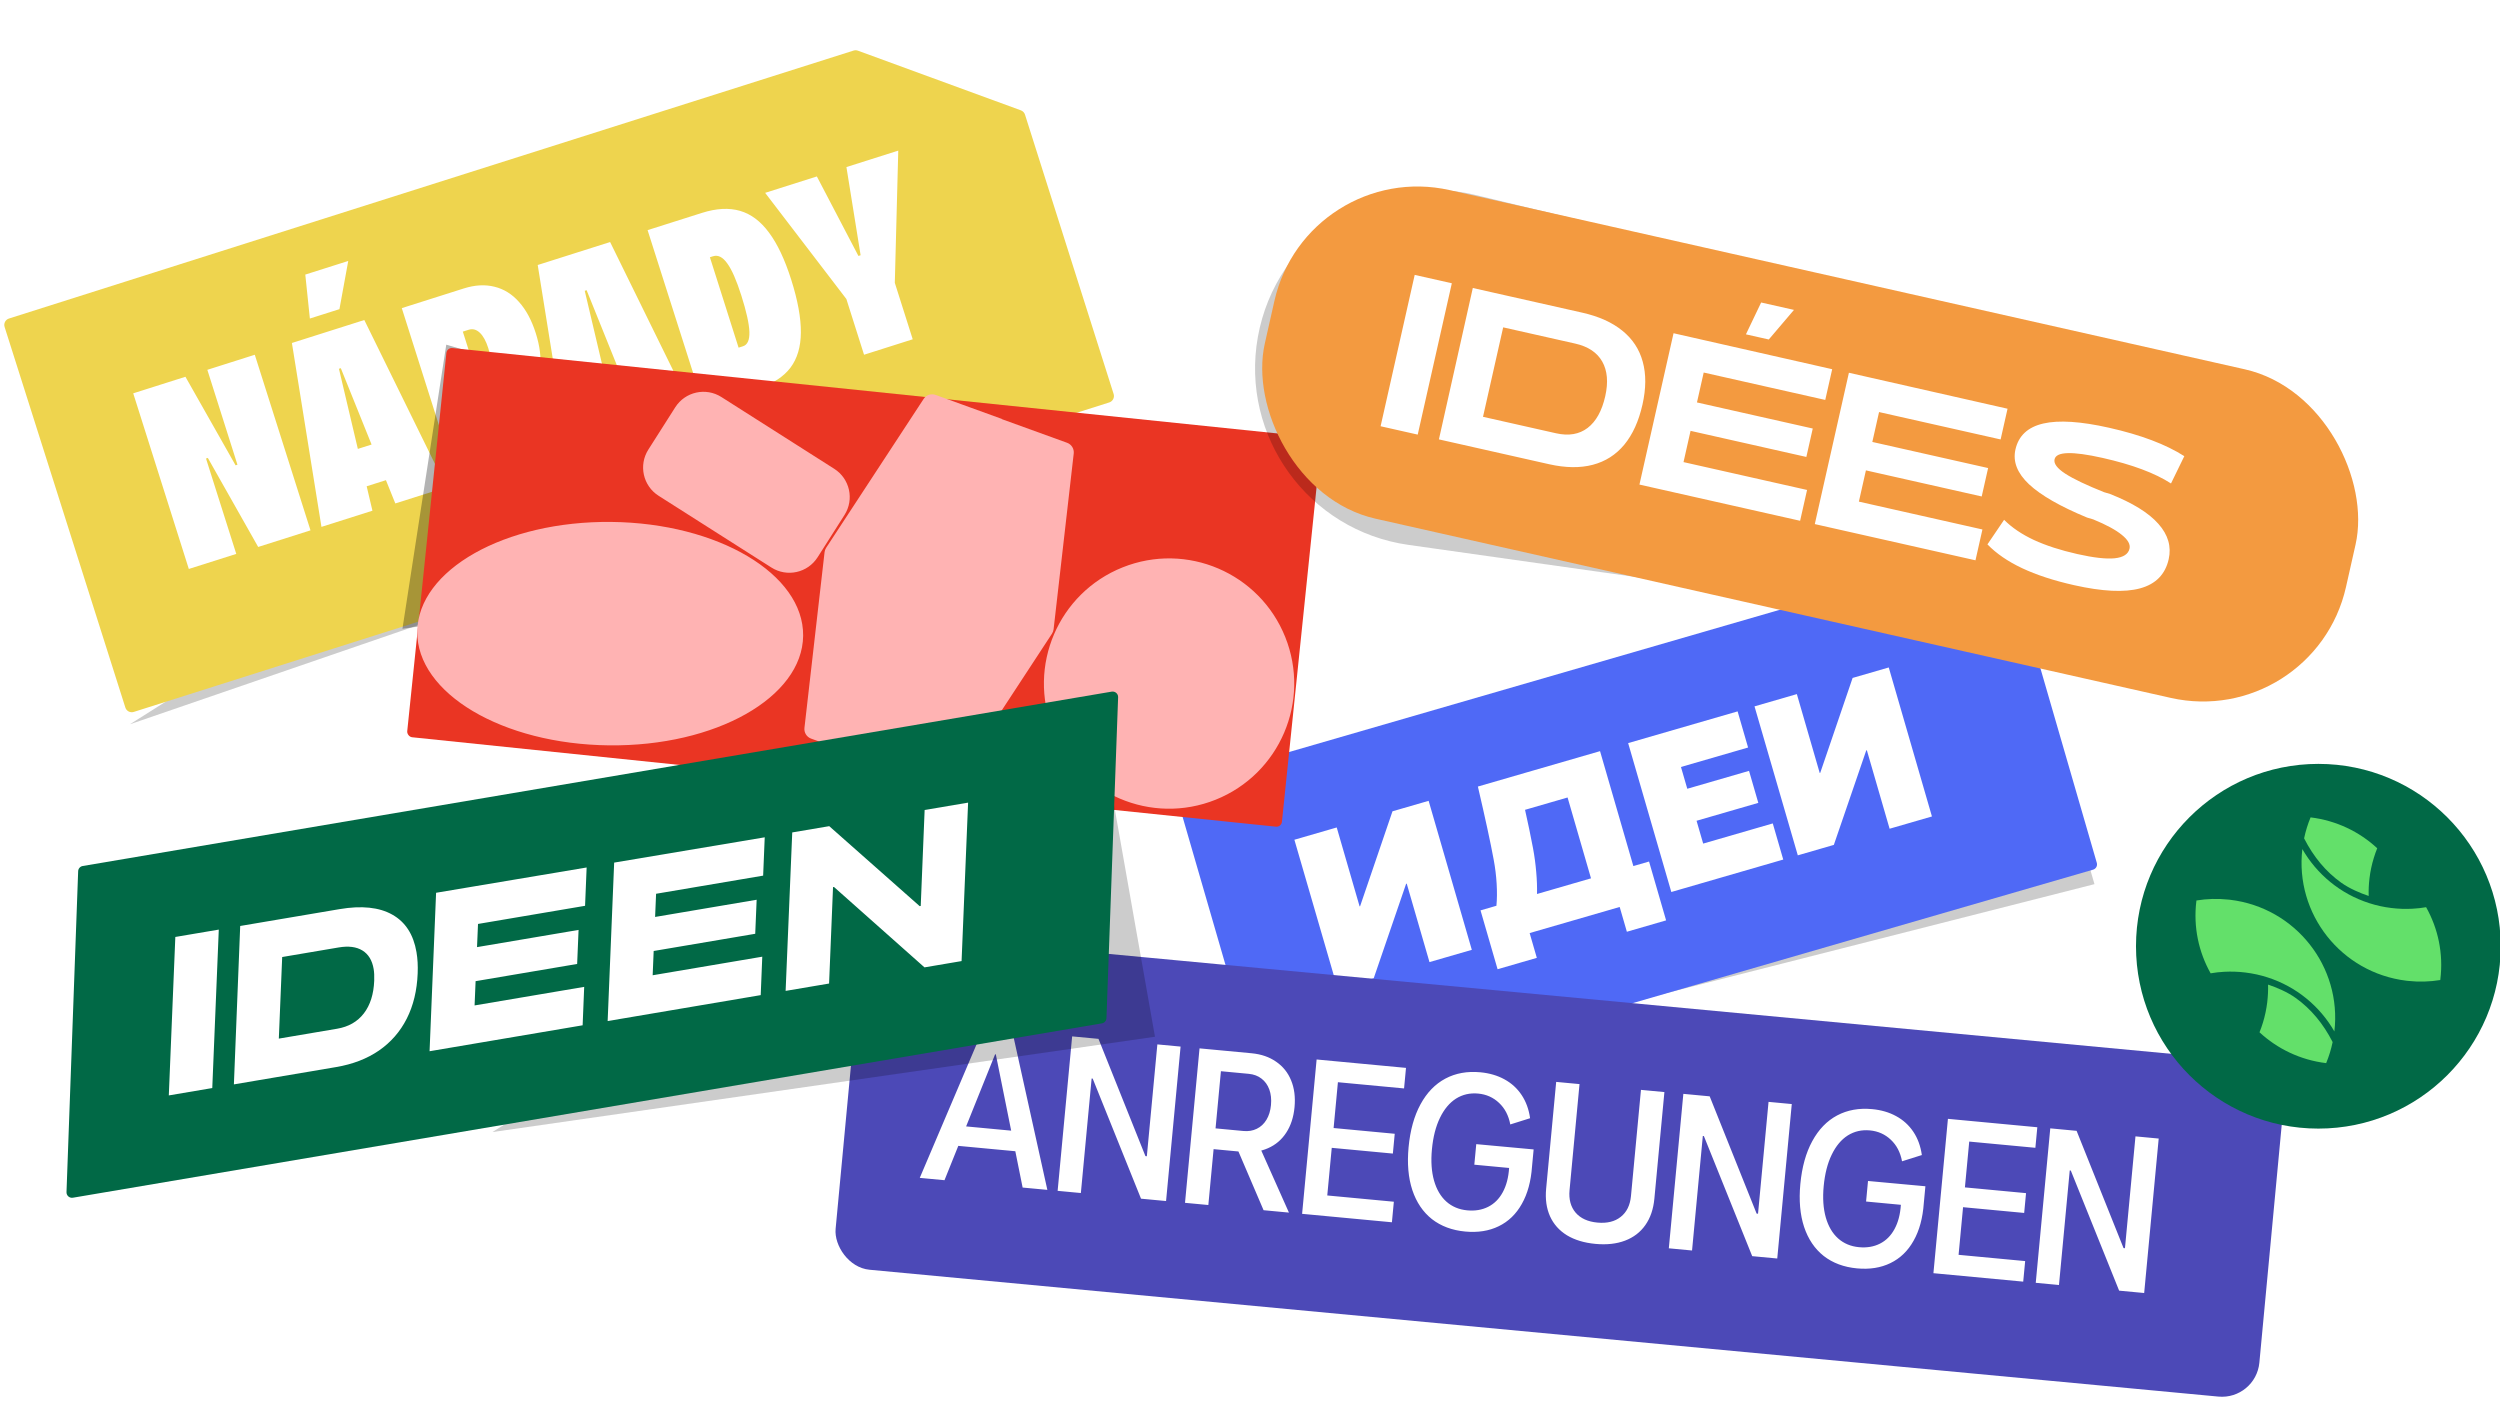
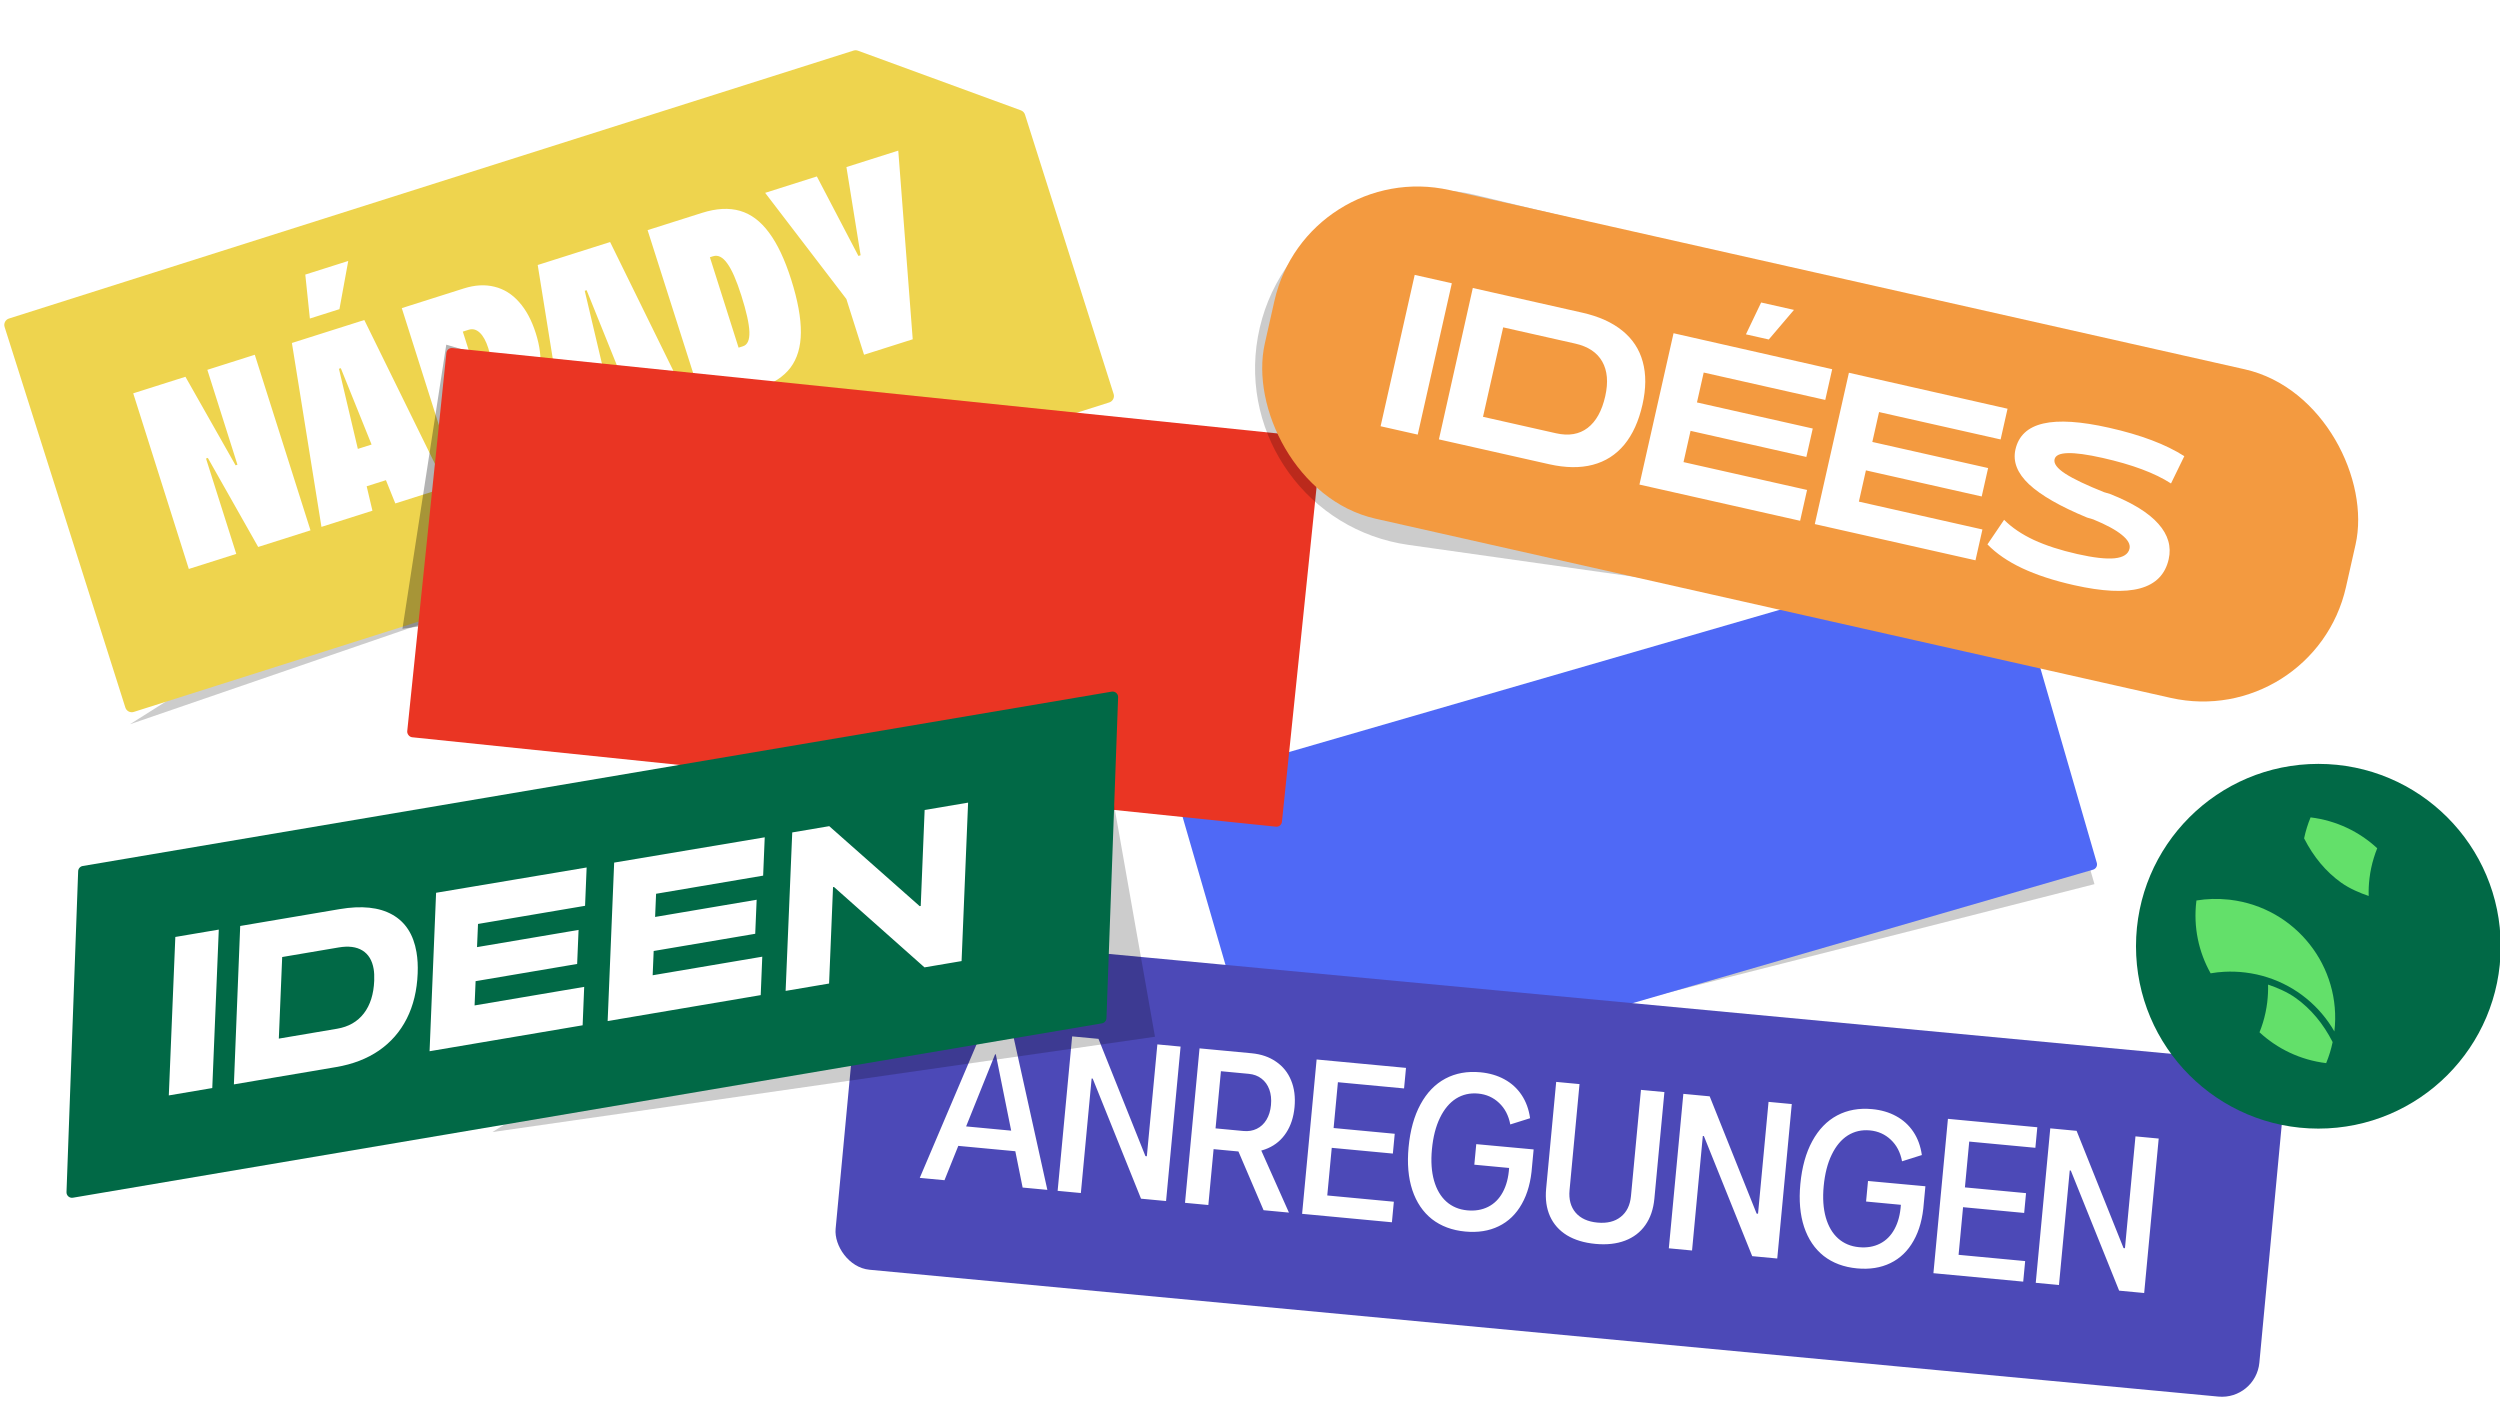
<svg xmlns="http://www.w3.org/2000/svg" width="1120" height="634" viewBox="0 0 1120 634" fill="none">
  <g clip-path="url(#clip0_227_821)">
    <g opacity="0.2" filter="url(#filter0_f_227_821)">
      <path d="M938.32 396.098L901.651 269.128L647.7 470.047L938.32 396.098Z" fill="black" />
    </g>
    <g filter="url(#filter1_d_227_821)">
      <rect x="525.726" y="349.459" width="387.643" height="150.901" rx="2.456" transform="rotate(-16.165 525.726 349.459)" fill="#4F69F6" />
    </g>
    <g filter="url(#filter2_ddf_227_821)">
-       <path d="M598.853 370.704L609.097 406.047L609.328 405.98L623.833 363.463L640.025 358.77L659.373 425.524L640.407 431.022L630.216 395.864L629.938 395.944L615.426 438.263L599.281 442.942L579.886 376.202L598.853 370.704ZM731.741 388L738.773 385.961L746.416 412.33L728.837 417.425L725.619 406.323L685.279 418.015L688.497 429.118L670.919 434.213L663.275 407.845L670.4 405.78C670.679 402.824 670.713 399.537 670.501 395.922C670.289 392.306 669.842 388.691 669.163 385.077C667.757 377.46 665.4 366.56 662.091 352.374L716.817 336.512L731.741 388ZM712.774 393.497L702.275 357.275L683.216 362.8C684.53 368.604 685.721 374.326 686.788 379.968C687.45 383.52 687.929 387.076 688.225 390.634C688.542 394.152 688.661 397.444 688.58 400.51L712.774 393.497ZM729.413 332.911L778.449 318.697L783.142 334.889L753.073 343.604L755.902 353.365L783.566 345.347L787.723 359.688L760.059 367.706L763.022 377.93L794.202 368.892L798.895 385.083L748.749 399.618L729.413 332.911ZM804.989 310.954L815.234 346.297L815.465 346.23L829.97 303.714L846.161 299.021L865.51 365.774L846.543 371.272L836.353 336.114L836.075 336.195L821.563 378.513L805.418 383.193L786.023 316.452L804.989 310.954Z" fill="white" />
-     </g>
+       </g>
    <g opacity="0.2" filter="url(#filter3_f_227_821)">
      <path d="M447.416 190.627L343.958 143.825L58.217 324.466L447.416 190.627Z" fill="black" />
    </g>
    <g filter="url(#filter4_d_227_821)">
      <path d="M2.061 143.469C1.559 141.885 2.436 140.194 4.019 139.691L382.392 19.649C383.027 19.447 383.71 19.462 384.336 19.691L457.365 46.428C458.24 46.748 458.917 47.456 459.199 48.344L498.907 173.504C499.41 175.088 498.533 176.78 496.949 177.282L59.933 315.93C58.349 316.432 56.658 315.556 56.155 313.972L2.061 143.469Z" fill="#EED44E" />
    </g>
-     <path d="M59.686 176.211L83.073 168.791L108.309 213.346L102.887 209.306L106.376 208.199L92.886 165.678L114.147 158.932L139.104 237.598L115.663 245.035L90.375 200.316L95.725 204.318L92.29 205.408L105.85 248.148L84.589 254.893L59.686 176.211ZM144.011 236.041L130.774 153.657L148.927 147.898L154.73 164.298L151.841 165.214L166.852 228.794L144.011 236.041ZM152.555 164.628L146.856 148.555L163.21 143.366L199.998 218.279L177.101 225.543L152.555 164.628ZM167.65 198.78L176.764 213.889L160.355 219.095L158.982 201.53L167.65 198.78ZM152.067 138.502L138.819 142.704L136.772 123.013L156.016 116.908L152.067 138.502ZM226.764 209.787L204.958 216.705L180.001 138.039L201.807 131.121L226.764 209.787ZM204.892 171.484L216.34 167.852C218.121 167.287 219.226 165.977 219.653 163.921C220.07 161.829 219.77 159.184 218.756 155.985C217.741 152.787 216.466 150.471 214.932 149.038C213.397 147.605 211.739 147.171 209.958 147.736L198.51 151.368L192.976 133.923L207.804 129.219C212.746 127.651 217.326 127.398 221.543 128.46C225.749 129.486 229.412 131.764 232.532 135.294C235.688 138.813 238.183 143.461 240.017 149.24C241.862 155.055 242.509 160.31 241.958 165.005C241.444 169.688 239.77 173.679 236.936 176.978C234.091 180.241 230.198 182.656 225.255 184.225L210.427 188.929L204.892 171.484ZM254.131 201.104L240.894 118.72L259.048 112.961L264.851 129.361L261.962 130.277L276.973 193.857L254.131 201.104ZM262.676 129.691L256.976 113.618L273.331 108.43L310.118 183.342L287.222 190.606L262.676 129.691ZM277.771 163.843L286.885 178.952L270.476 184.158L269.103 166.593L277.771 163.843ZM290.122 103.103L311.982 96.167L336.939 174.832L315.188 181.733L290.122 103.103ZM332.849 155.13C334.884 154.484 335.843 152.339 335.728 148.696C335.612 145.053 334.407 139.615 332.112 132.382C329.956 125.586 327.855 120.792 325.809 118.001C323.789 115.162 321.67 114.094 319.453 114.798L307.569 118.568L301.515 99.488L314.49 95.372C320.923 93.331 326.607 93.027 331.542 94.462C336.477 95.896 340.813 99.161 344.549 104.256C348.311 109.302 351.615 116.314 354.463 125.291C357.403 134.559 358.844 142.442 358.786 148.941C358.753 155.391 357.187 160.668 354.088 164.772C350.978 168.838 346.28 171.869 339.992 173.864L326.473 178.153L320.419 159.073L332.849 155.13ZM365.952 79.045L384.571 114.659L385.553 114.348L379.199 74.842L402.423 67.474L400.874 126.707L408.899 152.002L387.093 158.921L379.172 133.953L342.783 86.395L365.952 79.045Z" fill="white" />
+     <path d="M59.686 176.211L83.073 168.791L108.309 213.346L102.887 209.306L106.376 208.199L92.886 165.678L114.147 158.932L139.104 237.598L115.663 245.035L90.375 200.316L95.725 204.318L92.29 205.408L105.85 248.148L84.589 254.893L59.686 176.211ZM144.011 236.041L130.774 153.657L148.927 147.898L154.73 164.298L151.841 165.214L166.852 228.794L144.011 236.041ZM152.555 164.628L146.856 148.555L163.21 143.366L199.998 218.279L177.101 225.543L152.555 164.628ZM167.65 198.78L176.764 213.889L160.355 219.095L158.982 201.53L167.65 198.78ZM152.067 138.502L138.819 142.704L136.772 123.013L156.016 116.908L152.067 138.502ZM226.764 209.787L204.958 216.705L180.001 138.039L201.807 131.121L226.764 209.787ZM204.892 171.484L216.34 167.852C218.121 167.287 219.226 165.977 219.653 163.921C220.07 161.829 219.77 159.184 218.756 155.985C217.741 152.787 216.466 150.471 214.932 149.038C213.397 147.605 211.739 147.171 209.958 147.736L198.51 151.368L192.976 133.923L207.804 129.219C212.746 127.651 217.326 127.398 221.543 128.46C225.749 129.486 229.412 131.764 232.532 135.294C235.688 138.813 238.183 143.461 240.017 149.24C241.862 155.055 242.509 160.31 241.958 165.005C241.444 169.688 239.77 173.679 236.936 176.978C234.091 180.241 230.198 182.656 225.255 184.225L210.427 188.929L204.892 171.484ZM254.131 201.104L240.894 118.72L259.048 112.961L264.851 129.361L261.962 130.277L276.973 193.857L254.131 201.104ZM262.676 129.691L256.976 113.618L273.331 108.43L310.118 183.342L287.222 190.606L262.676 129.691ZM277.771 163.843L286.885 178.952L270.476 184.158L269.103 166.593L277.771 163.843ZM290.122 103.103L311.982 96.167L336.939 174.832L315.188 181.733L290.122 103.103ZM332.849 155.13C334.884 154.484 335.843 152.339 335.728 148.696C335.612 145.053 334.407 139.615 332.112 132.382C329.956 125.586 327.855 120.792 325.809 118.001C323.789 115.162 321.67 114.094 319.453 114.798L307.569 118.568L301.515 99.488L314.49 95.372C320.923 93.331 326.607 93.027 331.542 94.462C336.477 95.896 340.813 99.161 344.549 104.256C348.311 109.302 351.615 116.314 354.463 125.291C357.403 134.559 358.844 142.442 358.786 148.941C358.753 155.391 357.187 160.668 354.088 164.772C350.978 168.838 346.28 171.869 339.992 173.864L326.473 178.153L320.419 159.073L332.849 155.13ZM365.952 79.045L384.571 114.659L385.553 114.348L379.199 74.842L402.423 67.474L408.899 152.002L387.093 158.921L379.172 133.953L342.783 86.395L365.952 79.045Z" fill="white" />
    <g opacity="0.3" filter="url(#filter5_f_227_821)">
      <path d="M199.926 154.409L180.291 281.686L484.985 238.407L199.926 154.409Z" fill="black" />
    </g>
    <g filter="url(#filter6_d_227_821)">
      <rect x="200.233" y="153.217" width="393.968" height="175.298" rx="2.456" transform="rotate(5.91 200.233 153.217)" fill="#EA3523" />
    </g>
-     <path fill-rule="evenodd" clip-rule="evenodd" d="M363.361 330.894L392.628 341.499L392.595 341.59L422.267 352.342C424.241 353.057 426.459 352.321 427.621 350.552L471.299 283.87C471.688 283.274 471.931 282.603 472.014 281.896L481.031 203.153C481.265 201.07 480.033 199.084 478.059 198.368L448.792 187.763L448.825 187.672L419.153 176.921C417.179 176.205 414.961 176.941 413.799 178.71L370.121 245.392C369.732 245.989 369.489 246.659 369.406 247.367L360.389 326.109C360.155 328.193 361.387 330.179 363.361 330.894ZM373.74 210.025L323.19 177.871C316.209 173.431 306.95 175.49 302.51 182.471L290.453 201.426C286.012 208.407 288.072 217.666 295.053 222.106L345.603 254.26C352.584 258.7 361.842 256.641 366.283 249.66L378.34 230.705C382.78 223.724 380.721 214.466 373.74 210.025ZM186.935 282.928C186.633 310.569 225.086 333.399 272.824 333.92C320.561 334.442 359.505 312.458 359.807 284.818C360.109 257.177 321.655 234.347 273.918 233.826C226.181 233.304 187.237 255.288 186.935 282.928ZM471.71 327.092C460.191 298.353 474.15 265.718 502.888 254.199C531.627 242.68 564.262 256.638 575.781 285.377C587.3 314.115 573.341 346.75 544.603 358.27C515.865 369.789 483.23 355.83 471.71 327.092Z" fill="#FFB3B3" />
    <g filter="url(#filter7_d_227_821)">
      <rect x="386.909" y="414.574" width="640.65" height="150.901" rx="16.83" transform="rotate(5.372 386.909 414.574)" fill="#4C49B7" />
    </g>
    <path d="M412.055 527.69L440.625 460.52L448.921 461.3L447.962 472.53L445.804 472.327L423.133 528.731L412.055 527.69ZM446.07 472.062L447.051 461.124L453.428 461.723L469.216 533.064L458.138 532.023L446.07 472.062ZM455.243 506.74L457.996 516.045L426.251 513.06L430.547 504.417L455.243 506.74ZM480.325 464.301L492.122 465.41L515.705 524.325L510.715 517.712L513.784 518.001L518.496 467.89L528.902 468.868L522.396 538.065L511.175 537.01L486.431 475.518L493.078 483.545L489.049 483.166L484.225 534.476L473.819 533.497L480.325 464.301ZM541.337 539.846L530.883 538.863L537.39 469.666L547.843 470.649L541.337 539.846ZM577.446 543.241L566.081 542.172L552.833 511.223L563.622 512.238L577.446 543.241ZM539.674 505.051L557.033 506.684C559.271 506.894 561.269 506.566 563.028 505.699C564.818 504.836 566.267 503.488 567.375 501.657C568.482 499.826 569.156 497.632 569.397 495.075C569.643 492.453 569.395 490.124 568.651 488.087C567.907 486.049 566.738 484.424 565.142 483.209C563.579 481.998 561.679 481.287 559.441 481.077L542.082 479.444L542.952 470.19L560.695 471.858C565.011 472.264 568.681 473.528 571.707 475.651C574.767 477.745 577.004 480.535 578.418 484.022C579.864 487.512 580.375 491.511 579.951 496.019C579.53 500.494 578.284 504.312 576.213 507.471C574.177 510.602 571.461 512.91 568.064 514.397C564.698 515.887 560.858 516.428 556.542 516.023L538.799 514.354L539.674 505.051ZM589.846 474.647L629.887 478.412L629.021 487.619L599.386 484.833L597.456 505.357L624.837 507.931L624.003 516.802L596.622 514.228L594.615 535.567L624.442 538.372L623.577 547.579L583.344 543.796L589.846 474.647ZM687.068 514.944L686.356 522.52C685.89 529.185 684.363 534.798 681.773 539.36C679.215 543.925 675.757 547.26 671.399 549.366C667.072 551.475 662.08 552.263 656.421 551.731C650.539 551.178 645.569 549.324 641.512 546.169C637.49 542.985 634.56 538.646 632.722 533.151C630.916 527.66 630.357 521.254 631.046 513.933C631.758 506.357 633.537 499.961 636.381 494.745C639.229 489.498 642.945 485.655 647.528 483.215C652.111 480.776 657.344 479.833 663.226 480.386C667.254 480.765 670.833 481.811 673.961 483.524C677.122 485.24 679.692 487.578 681.671 490.538C683.65 493.498 684.92 496.971 685.481 500.959L676.607 503.752C675.855 499.747 674.174 496.525 671.565 494.087C668.988 491.651 665.878 490.262 662.233 489.92C658.557 489.574 655.245 490.327 652.297 492.178C649.381 494.033 646.983 496.903 645.102 500.79C643.223 504.645 642.023 509.354 641.5 514.916C640.998 520.255 641.316 524.929 642.455 528.939C643.597 532.916 645.431 536.04 647.959 538.309C650.519 540.582 653.638 541.891 657.314 542.236C660.831 542.567 663.96 542.039 666.703 540.652C669.446 539.265 671.617 537.099 673.216 534.153C674.85 531.178 675.805 527.543 676.08 523.247L660.495 521.782L661.361 512.575L687.068 514.944ZM714.728 557.262C709.709 556.79 705.459 555.504 701.98 553.403C698.536 551.273 696.013 548.439 694.41 544.902C692.811 541.333 692.232 537.199 692.674 532.499L697.169 484.69L707.623 485.673L703.159 533.147C702.769 537.303 703.677 540.678 705.884 543.272C708.094 545.834 711.341 547.317 715.625 547.719C719.941 548.125 723.423 547.275 726.072 545.17C728.753 543.068 730.288 539.955 730.675 535.831L735.148 488.261L745.65 489.249L741.159 537.01C740.717 541.709 739.362 545.662 737.093 548.867C734.859 552.044 731.836 554.355 728.023 555.803C724.211 557.251 719.779 557.737 714.728 557.262ZM754.138 490.047L765.934 491.156L789.517 550.071L784.528 543.458L787.596 543.747L792.308 493.636L802.714 494.614L796.208 563.811L784.987 562.756L760.243 501.264L766.89 509.291L762.862 508.912L758.037 560.222L747.631 559.243L754.138 490.047ZM862.576 531.446L861.864 539.023C861.399 545.687 859.871 551.301 857.281 555.863C854.723 560.428 851.265 563.763 846.907 565.869C842.58 567.978 837.588 568.766 831.93 568.234C826.047 567.681 821.078 565.827 817.02 562.672C812.998 559.487 810.068 555.148 808.23 549.654C806.424 544.163 805.866 537.757 806.554 530.436C807.267 522.859 809.045 516.463 811.89 511.248C814.738 506.001 818.453 502.158 823.036 499.718C827.62 497.279 832.852 496.336 838.735 496.889C842.763 497.267 846.341 498.313 849.47 500.027C852.63 501.743 855.2 504.081 857.179 507.041C859.159 510 860.428 513.474 860.989 517.461L852.115 520.255C851.363 516.25 849.682 513.028 847.074 510.589C844.497 508.154 841.386 506.765 837.742 506.422C834.065 506.077 830.753 506.83 827.805 508.681C824.89 510.535 822.491 513.406 820.61 517.293C818.732 521.148 817.531 525.856 817.008 531.419C816.506 536.758 816.824 541.432 817.963 545.441C819.105 549.419 820.94 552.542 823.468 554.812C826.028 557.084 829.146 558.393 832.822 558.739C836.339 559.07 839.469 558.542 842.211 557.155C844.954 555.768 847.125 553.602 848.724 550.656C850.359 547.681 851.313 544.046 851.588 539.75L836.003 538.285L836.869 529.078L862.576 531.446ZM872.673 501.241L912.714 505.006L911.848 514.213L882.213 511.426L880.284 531.95L907.665 534.525L906.831 543.396L879.449 540.822L877.443 562.161L907.27 564.965L906.404 574.172L866.171 570.389L872.673 501.241ZM918.521 505.503L930.317 506.613L953.901 565.528L948.911 558.915L951.98 559.204L956.692 509.093L967.097 510.071L960.591 579.267L949.37 578.212L924.626 516.72L931.273 524.747L927.245 524.368L922.42 575.678L912.014 574.7L918.521 505.503Z" fill="white" />
    <g filter="url(#filter8_d_227_821)">
      <circle cx="1038.62" cy="421.236" r="81.696" fill="#016946" />
    </g>
    <g clip-path="url(#clip1_227_821)">
      <path d="M999.21 403.113C1028.4 406.674 1049.2 433.033 1045.8 462.083C1039.33 450.829 1028.79 442.028 1015.91 437.886C1012.71 436.842 1009.35 436.1 1005.87 435.68C1002.71 435.293 999.577 435.196 996.508 435.357C994.434 435.465 992.38 435.691 990.36 436.046C985.011 426.535 982.548 415.313 983.974 403.672C983.974 403.586 983.995 403.5 984.006 403.414C988.663 402.65 993.493 402.499 998.41 403.027C998.68 403.059 998.918 403.08 999.199 403.113H999.21Z" fill="#63E06A" />
      <path d="M1028.49 447.106C1024.62 444.33 1019.85 442.372 1016.09 441.103C1016.16 443.717 1016.04 446.374 1015.72 449.053C1015.34 452.163 1014.69 455.186 1013.81 458.08C1013.35 459.576 1012.84 461.039 1012.26 462.47C1020.23 469.84 1030.5 474.864 1042.12 476.284C1043.36 473.283 1044.34 470.13 1045.02 466.849C1040.81 458.586 1035.26 451.948 1028.49 447.106Z" fill="#63E06A" />
-       <path d="M1078.05 439.36C1048.86 435.798 1028.06 409.439 1031.45 380.39C1037.93 391.644 1048.46 400.444 1061.34 404.587C1064.55 405.63 1067.91 406.373 1071.39 406.792C1074.55 407.179 1077.68 407.276 1080.75 407.115C1082.82 407.007 1084.88 406.781 1086.9 406.426C1092.24 415.937 1094.7 427.159 1093.27 438.8C1093.27 438.886 1093.25 438.972 1093.24 439.058C1088.58 439.822 1083.75 439.973 1078.84 439.446C1078.52 439.413 1078.24 439.381 1078.05 439.36Z" fill="#63E06A" />
      <path d="M1048.81 395.398C1052.66 398.153 1057.41 400.122 1061.17 401.391C1061.09 398.766 1061.21 396.108 1061.54 393.429C1061.91 390.32 1062.56 387.297 1063.45 384.403C1063.9 382.907 1064.42 381.444 1064.99 380.013C1057.03 372.632 1046.74 367.608 1035.14 366.188C1033.9 369.179 1032.92 372.32 1032.24 375.58C1036.46 383.875 1042.02 390.546 1048.81 395.398Z" fill="#63E06A" />
    </g>
    <g opacity="0.2" filter="url(#filter9_f_227_821)">
      <path d="M630.983 244.108L856.418 276.012L866.165 245.73C883.728 191.165 851.186 133.184 795.46 119.752L660.901 87.32C616.192 76.544 571.638 105.641 563.53 150.91C555.548 195.476 586.154 237.764 630.983 244.108Z" fill="black" />
    </g>
    <g filter="url(#filter10_d_227_821)">
      <rect x="585.378" y="68.275" width="496.499" height="150.901" rx="65.688" transform="rotate(12.7 585.378 68.275)" fill="#F39A40" />
    </g>
    <path d="M633.786 123.155L650.42 126.904L635.14 194.705L618.507 190.956L633.786 123.155ZM659.817 129.021L676.544 132.791L661.264 200.592L644.631 196.844L659.817 129.021ZM697.137 194.112C702.776 195.382 707.482 194.583 711.255 191.714C715.036 188.814 717.667 184.074 719.15 177.496C720.561 171.232 720.114 166.062 717.806 161.987C715.499 157.912 711.463 155.225 705.7 153.926L665.198 144.799L668.321 130.938L708.823 140.065C716.279 141.746 722.285 144.449 726.844 148.175C731.409 151.87 734.446 156.504 735.955 162.078C737.495 167.658 737.453 174.051 735.83 181.255C734.157 188.679 731.441 194.667 727.684 199.218C723.933 203.738 719.224 206.742 713.557 208.229C707.889 209.717 701.375 209.631 694.014 207.973L653.042 198.739L656.165 184.878L697.137 194.112ZM749.748 149.288L820.818 165.403L817.715 179.17L763.258 166.898L760.24 180.289L812.113 191.979L809.243 204.712L757.371 193.022L754.215 207.024L809.565 219.497L806.452 233.311L734.469 217.089L749.748 149.288ZM792.417 152.09L782.174 149.782L788.992 135.519L803.699 138.834L792.417 152.09ZM828.31 166.993L899.379 183.107L896.276 196.874L841.819 184.602L838.801 197.993L890.674 209.683L887.804 222.416L835.932 210.726L832.776 224.728L888.126 237.202L885.013 251.016L813.03 234.794L828.31 166.993ZM929.114 262.139C920.061 260.099 912.321 257.565 905.894 254.537C899.498 251.515 894.325 247.963 890.373 243.88L897.84 232.874C901.302 236.353 905.743 239.361 911.161 241.899C916.587 244.406 923.09 246.513 930.67 248.221C937.938 249.859 943.506 250.489 947.377 250.11C951.255 249.7 953.472 248.258 954.03 245.783C954.461 243.873 953.31 241.82 950.579 239.624C947.887 237.405 943.619 235.093 937.775 232.69L934.998 231.867C922.987 226.889 914.329 221.926 909.026 216.979C903.729 212 901.692 206.801 902.913 201.382C904.304 195.211 908.47 191.328 915.413 189.732C922.355 188.137 932.185 188.773 944.903 191.639C959.093 194.836 970.316 199.077 978.572 204.361L972.606 216.594C965.455 211.954 955.255 208.141 942.005 205.155C935.145 203.609 929.925 202.894 926.344 203.009C922.802 203.099 920.833 204.021 920.438 205.775C920.007 207.686 921.599 209.822 925.214 212.184C928.861 214.553 934.67 217.327 942.643 220.506L945.326 221.308C955.39 225.288 962.598 229.743 966.951 234.674C971.311 239.573 972.852 244.857 971.574 250.527C970.042 257.325 965.77 261.677 958.757 263.586C951.744 265.495 941.863 265.012 929.114 262.139Z" fill="white" />
    <g opacity="0.2" filter="url(#filter11_f_227_821)">
      <path d="M517.437 464.463L494.446 334.319L220.611 507.16L517.437 464.463Z" fill="black" />
    </g>
    <g filter="url(#filter12_d_227_821)">
      <path d="M35.014 387.844C35.057 386.68 35.91 385.706 37.058 385.512L498.053 307.398C499.587 307.138 500.974 308.353 500.917 309.908L495.695 453.676C495.653 454.839 494.799 455.813 493.651 456.008L32.657 534.122C31.122 534.382 29.736 533.167 29.792 531.612L35.014 387.844Z" fill="#016946" />
    </g>
    <path d="M78.547 419.759L98.017 416.46L95.097 487.447L75.627 490.746L78.547 419.759ZM107.609 414.835L127.127 411.527L124.207 482.514L104.784 485.805L107.609 414.835ZM151.023 460.873C156.152 460.004 160.144 457.715 163 454.007C165.857 450.299 167.406 445.412 167.648 439.345C167.722 437.281 167.638 435.537 167.397 434.112C166.742 430.25 165.069 427.488 162.378 425.827C159.686 424.167 156.141 423.709 151.74 424.455L116.837 430.369L117.534 413.153L152.105 407.295C161.983 405.621 169.856 406.437 175.724 409.741C181.624 413.04 185.245 418.647 186.586 426.562C187.085 429.506 187.262 432.668 187.118 436.046C186.822 443.717 185.199 450.473 182.248 456.314C179.297 462.155 175.14 466.931 169.776 470.641C164.438 474.313 158.034 476.783 150.563 478.049L114.614 484.14L115.312 466.924L151.023 460.873ZM195.367 399.964L262.815 388.633L262.109 405.802L214.147 413.929L213.708 424.311L259.201 416.602L258.561 431.855L213.068 439.563L212.614 450.436L261.717 442.116L261.019 459.332L192.447 470.951L195.367 399.964ZM275.146 386.446L342.595 375.115L341.889 392.283L293.926 400.411L293.487 410.793L338.98 403.084L338.341 418.336L292.847 426.045L292.394 436.918L341.496 428.598L340.798 445.814L272.226 457.433L275.146 386.446ZM354.925 372.928L371.499 370.119L415.86 409.353L409.446 406.385L412.485 405.87L414.237 362.877L433.707 359.578L430.787 430.565L414.167 433.382L369.829 393.997L376.187 396.926L373.196 397.433L371.428 440.624L351.958 443.923L354.925 372.928Z" fill="white" />
  </g>
  <defs>
    <filter id="filter0_f_227_821" x="644.415" y="265.844" width="297.189" height="207.487" filterUnits="userSpaceOnUse" color-interpolation-filters="sRGB">
      <feFlood flood-opacity="0" result="BackgroundImageFix" />
      <feBlend mode="normal" in="SourceGraphic" in2="BackgroundImageFix" result="shape" />
      <feGaussianBlur stdDeviation="1.642" result="effect1_foregroundBlur_227_821" />
    </filter>
    <filter id="filter1_d_227_821" x="523.856" y="242.126" width="418.068" height="256.593" filterUnits="userSpaceOnUse" color-interpolation-filters="sRGB">
      <feFlood flood-opacity="0" result="BackgroundImageFix" />
      <feColorMatrix in="SourceAlpha" type="matrix" values="0 0 0 0 0 0 0 0 0 0 0 0 0 0 0 0 0 0 127 0" result="hardAlpha" />
      <feOffset dy="2.456" />
      <feGaussianBlur stdDeviation="1.228" />
      <feComposite in2="hardAlpha" operator="out" />
      <feColorMatrix type="matrix" values="0 0 0 0 0 0 0 0 0 0 0 0 0 0 0 0 0 0 0.25 0" />
      <feBlend mode="normal" in2="BackgroundImageFix" result="effect1_dropShadow_227_821" />
      <feBlend mode="normal" in="SourceGraphic" in2="effect1_dropShadow_227_821" result="shape" />
    </filter>
    <filter id="filter2_ddf_227_821" x="578.244" y="297.378" width="291.716" height="157.912" filterUnits="userSpaceOnUse" color-interpolation-filters="sRGB">
      <feFlood flood-opacity="0" result="BackgroundImageFix" />
      <feColorMatrix in="SourceAlpha" type="matrix" values="0 0 0 0 0 0 0 0 0 0 0 0 0 0 0 0 0 0 127 0" result="hardAlpha" />
      <feOffset dx="0.821" dy="0.821" />
      <feGaussianBlur stdDeviation="0.205" />
      <feComposite in2="hardAlpha" operator="out" />
      <feColorMatrix type="matrix" values="0 0 0 0 0 0 0 0 0 0 0 0 0 0 0 0 0 0 0.3 0" />
      <feBlend mode="normal" in2="BackgroundImageFix" result="effect1_dropShadow_227_821" />
      <feColorMatrix in="SourceAlpha" type="matrix" values="0 0 0 0 0 0 0 0 0 0 0 0 0 0 0 0 0 0 127 0" result="hardAlpha" />
      <feOffset dx="-0.821" dy="-0.821" />
      <feGaussianBlur stdDeviation="0.411" />
      <feComposite in2="hardAlpha" operator="out" />
      <feColorMatrix type="matrix" values="0 0 0 0 1 0 0 0 0 1 0 0 0 0 1 0 0 0 0.1 0" />
      <feBlend mode="normal" in2="effect1_dropShadow_227_821" result="effect2_dropShadow_227_821" />
      <feBlend mode="normal" in="SourceGraphic" in2="effect2_dropShadow_227_821" result="shape" />
    </filter>
    <filter id="filter3_f_227_821" x="54.933" y="140.541" width="395.768" height="187.21" filterUnits="userSpaceOnUse" color-interpolation-filters="sRGB">
      <feFlood flood-opacity="0" result="BackgroundImageFix" />
      <feBlend mode="normal" in="SourceGraphic" in2="BackgroundImageFix" result="shape" />
      <feGaussianBlur stdDeviation="1.642" result="effect1_foregroundBlur_227_821" />
    </filter>
    <filter id="filter4_d_227_821" x="-1.089" y="19.508" width="503.146" height="302.581" filterUnits="userSpaceOnUse" color-interpolation-filters="sRGB">
      <feFlood flood-opacity="0" result="BackgroundImageFix" />
      <feColorMatrix in="SourceAlpha" type="matrix" values="0 0 0 0 0 0 0 0 0 0 0 0 0 0 0 0 0 0 127 0" result="hardAlpha" />
      <feOffset dy="3.009" />
      <feGaussianBlur stdDeviation="1.504" />
      <feComposite in2="hardAlpha" operator="out" />
      <feColorMatrix type="matrix" values="0 0 0 0 0 0 0 0 0 0 0 0 0 0 0 0 0 0 0.25 0" />
      <feBlend mode="normal" in2="BackgroundImageFix" result="effect1_dropShadow_227_821" />
      <feBlend mode="normal" in="SourceGraphic" in2="effect1_dropShadow_227_821" result="shape" />
    </filter>
    <filter id="filter5_f_227_821" x="177.007" y="151.125" width="311.263" height="133.846" filterUnits="userSpaceOnUse" color-interpolation-filters="sRGB">
      <feFlood flood-opacity="0" result="BackgroundImageFix" />
      <feBlend mode="normal" in="SourceGraphic" in2="BackgroundImageFix" result="shape" />
      <feGaussianBlur stdDeviation="1.642" result="effect1_foregroundBlur_227_821" />
    </filter>
    <filter id="filter6_d_227_821" x="179.969" y="153.457" width="414.355" height="219.36" filterUnits="userSpaceOnUse" color-interpolation-filters="sRGB">
      <feFlood flood-opacity="0" result="BackgroundImageFix" />
      <feColorMatrix in="SourceAlpha" type="matrix" values="0 0 0 0 0 0 0 0 0 0 0 0 0 0 0 0 0 0 127 0" result="hardAlpha" />
      <feOffset dy="2.456" />
      <feGaussianBlur stdDeviation="1.228" />
      <feComposite in2="hardAlpha" operator="out" />
      <feColorMatrix type="matrix" values="0 0 0 0 0 0 0 0 0 0 0 0 0 0 0 0 0 0 0.25 0" />
      <feBlend mode="normal" in2="BackgroundImageFix" result="effect1_dropShadow_227_821" />
      <feBlend mode="normal" in="SourceGraphic" in2="effect1_dropShadow_227_821" result="shape" />
    </filter>
    <filter id="filter7_d_227_821" x="372.327" y="416.574" width="652.874" height="211.123" filterUnits="userSpaceOnUse" color-interpolation-filters="sRGB">
      <feFlood flood-opacity="0" result="BackgroundImageFix" />
      <feColorMatrix in="SourceAlpha" type="matrix" values="0 0 0 0 0 0 0 0 0 0 0 0 0 0 0 0 0 0 127 0" result="hardAlpha" />
      <feOffset dy="2.456" />
      <feGaussianBlur stdDeviation="1.228" />
      <feComposite in2="hardAlpha" operator="out" />
      <feColorMatrix type="matrix" values="0 0 0 0 0 0 0 0 0 0 0 0 0 0 0 0 0 0 0.25 0" />
      <feBlend mode="normal" in2="BackgroundImageFix" result="effect1_dropShadow_227_821" />
      <feBlend mode="normal" in="SourceGraphic" in2="effect1_dropShadow_227_821" result="shape" />
    </filter>
    <filter id="filter8_d_227_821" x="954.246" y="339.54" width="168.754" height="168.754" filterUnits="userSpaceOnUse" color-interpolation-filters="sRGB">
      <feFlood flood-opacity="0" result="BackgroundImageFix" />
      <feColorMatrix in="SourceAlpha" type="matrix" values="0 0 0 0 0 0 0 0 0 0 0 0 0 0 0 0 0 0 127 0" result="hardAlpha" />
      <feOffset dy="2.681" />
      <feGaussianBlur stdDeviation="1.341" />
      <feComposite in2="hardAlpha" operator="out" />
      <feColorMatrix type="matrix" values="0 0 0 0 0 0 0 0 0 0 0 0 0 0 0 0 0 0 0.25 0" />
      <feBlend mode="normal" in2="BackgroundImageFix" result="effect1_dropShadow_227_821" />
      <feBlend mode="normal" in="SourceGraphic" in2="effect1_dropShadow_227_821" result="shape" />
    </filter>
    <filter id="filter9_f_227_821" x="558.979" y="81.789" width="315.244" height="197.507" filterUnits="userSpaceOnUse" color-interpolation-filters="sRGB">
      <feFlood flood-opacity="0" result="BackgroundImageFix" />
      <feBlend mode="normal" in="SourceGraphic" in2="BackgroundImageFix" result="shape" />
      <feGaussianBlur stdDeviation="1.642" result="effect1_foregroundBlur_227_821" />
    </filter>
    <filter id="filter10_d_227_821" x="562.567" y="81.095" width="496.798" height="235.633" filterUnits="userSpaceOnUse" color-interpolation-filters="sRGB">
      <feFlood flood-opacity="0" result="BackgroundImageFix" />
      <feColorMatrix in="SourceAlpha" type="matrix" values="0 0 0 0 0 0 0 0 0 0 0 0 0 0 0 0 0 0 127 0" result="hardAlpha" />
      <feOffset dy="2.456" />
      <feGaussianBlur stdDeviation="1.228" />
      <feComposite in2="hardAlpha" operator="out" />
      <feColorMatrix type="matrix" values="0 0 0 0 0 0 0 0 0 0 0 0 0 0 0 0 0 0 0.25 0" />
      <feBlend mode="normal" in2="BackgroundImageFix" result="effect1_dropShadow_227_821" />
      <feBlend mode="normal" in="SourceGraphic" in2="effect1_dropShadow_227_821" result="shape" />
    </filter>
    <filter id="filter11_f_227_821" x="217.327" y="331.035" width="303.394" height="179.409" filterUnits="userSpaceOnUse" color-interpolation-filters="sRGB">
      <feFlood flood-opacity="0" result="BackgroundImageFix" />
      <feBlend mode="normal" in="SourceGraphic" in2="BackgroundImageFix" result="shape" />
      <feGaussianBlur stdDeviation="1.642" result="effect1_foregroundBlur_227_821" />
    </filter>
    <filter id="filter12_d_227_821" x="27.335" y="307.363" width="476.039" height="231.706" filterUnits="userSpaceOnUse" color-interpolation-filters="sRGB">
      <feFlood flood-opacity="0" result="BackgroundImageFix" />
      <feColorMatrix in="SourceAlpha" type="matrix" values="0 0 0 0 0 0 0 0 0 0 0 0 0 0 0 0 0 0 127 0" result="hardAlpha" />
      <feOffset dy="2.456" />
      <feGaussianBlur stdDeviation="1.228" />
      <feComposite in2="hardAlpha" operator="out" />
      <feColorMatrix type="matrix" values="0 0 0 0 0 0 0 0 0 0 0 0 0 0 0 0 0 0 0.25 0" />
      <feBlend mode="normal" in2="BackgroundImageFix" result="effect1_dropShadow_227_821" />
      <feBlend mode="normal" in="SourceGraphic" in2="effect1_dropShadow_227_821" result="shape" />
    </filter>
    <clipPath id="clip0_227_821">
      <rect width="1120" height="634" fill="white" />
    </clipPath>
    <clipPath id="clip1_227_821">
      <rect width="110.097" height="110.097" fill="white" transform="translate(983.574 366.188)" />
    </clipPath>
  </defs>
</svg>